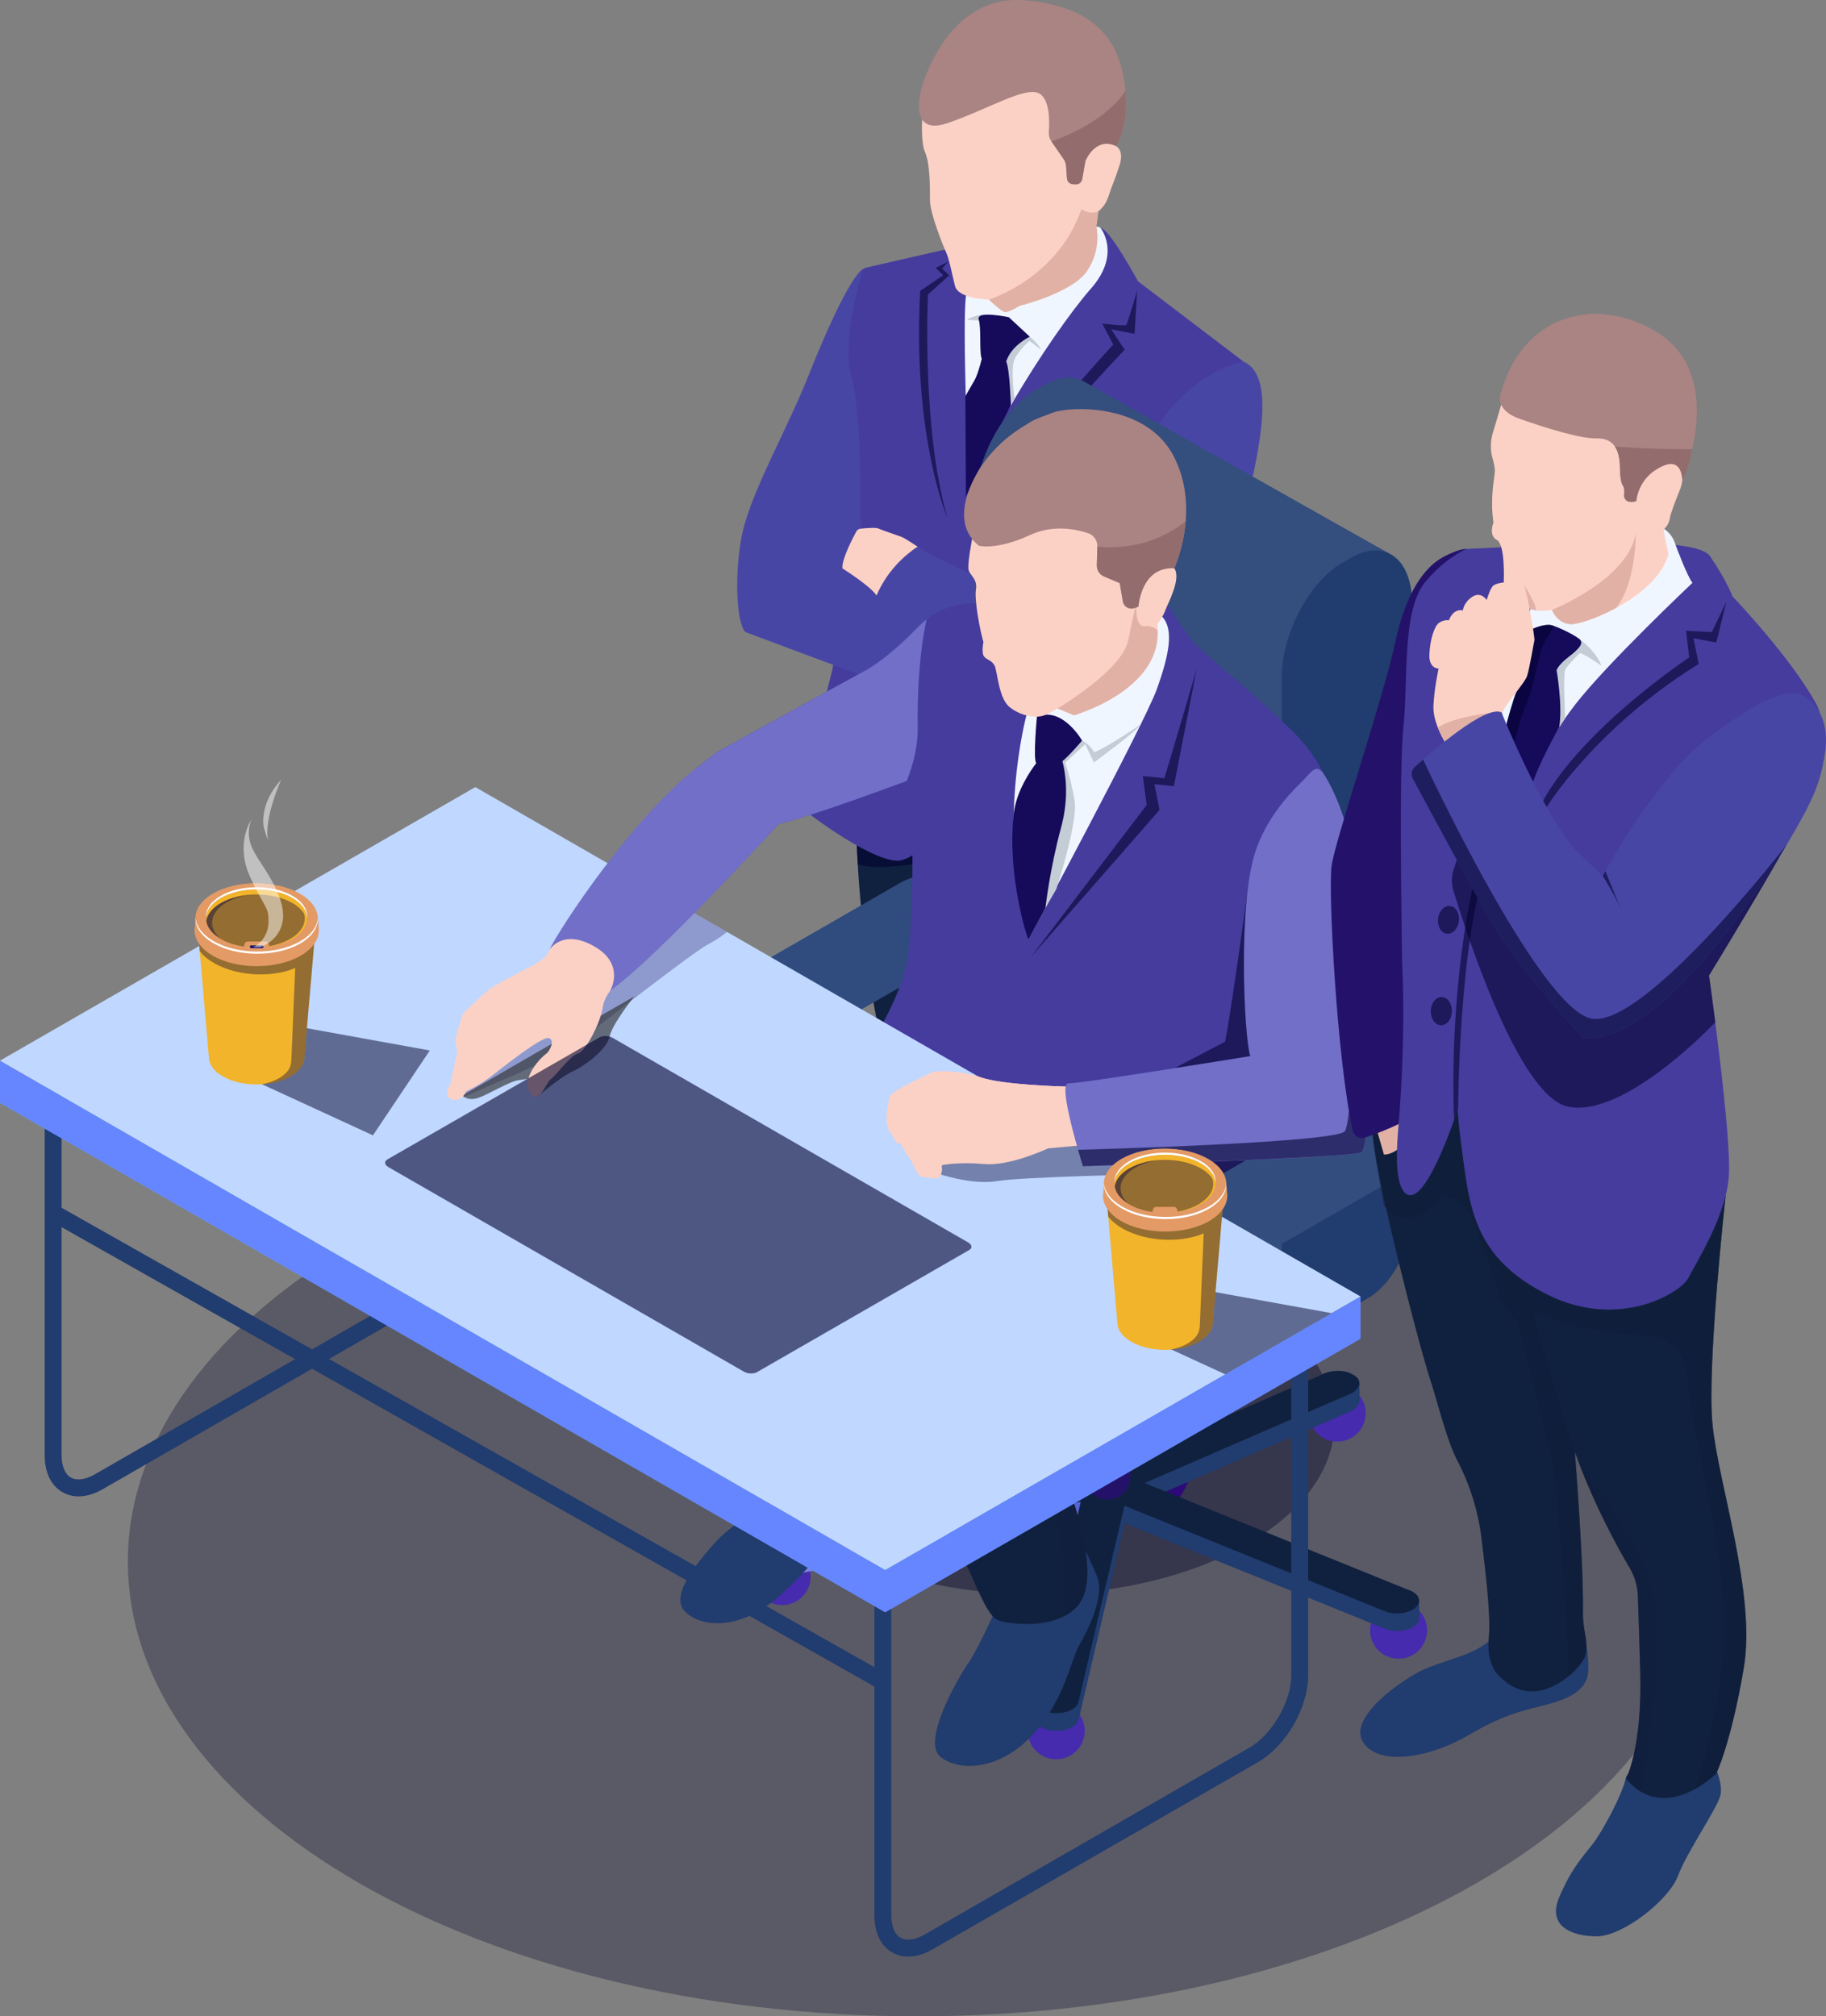
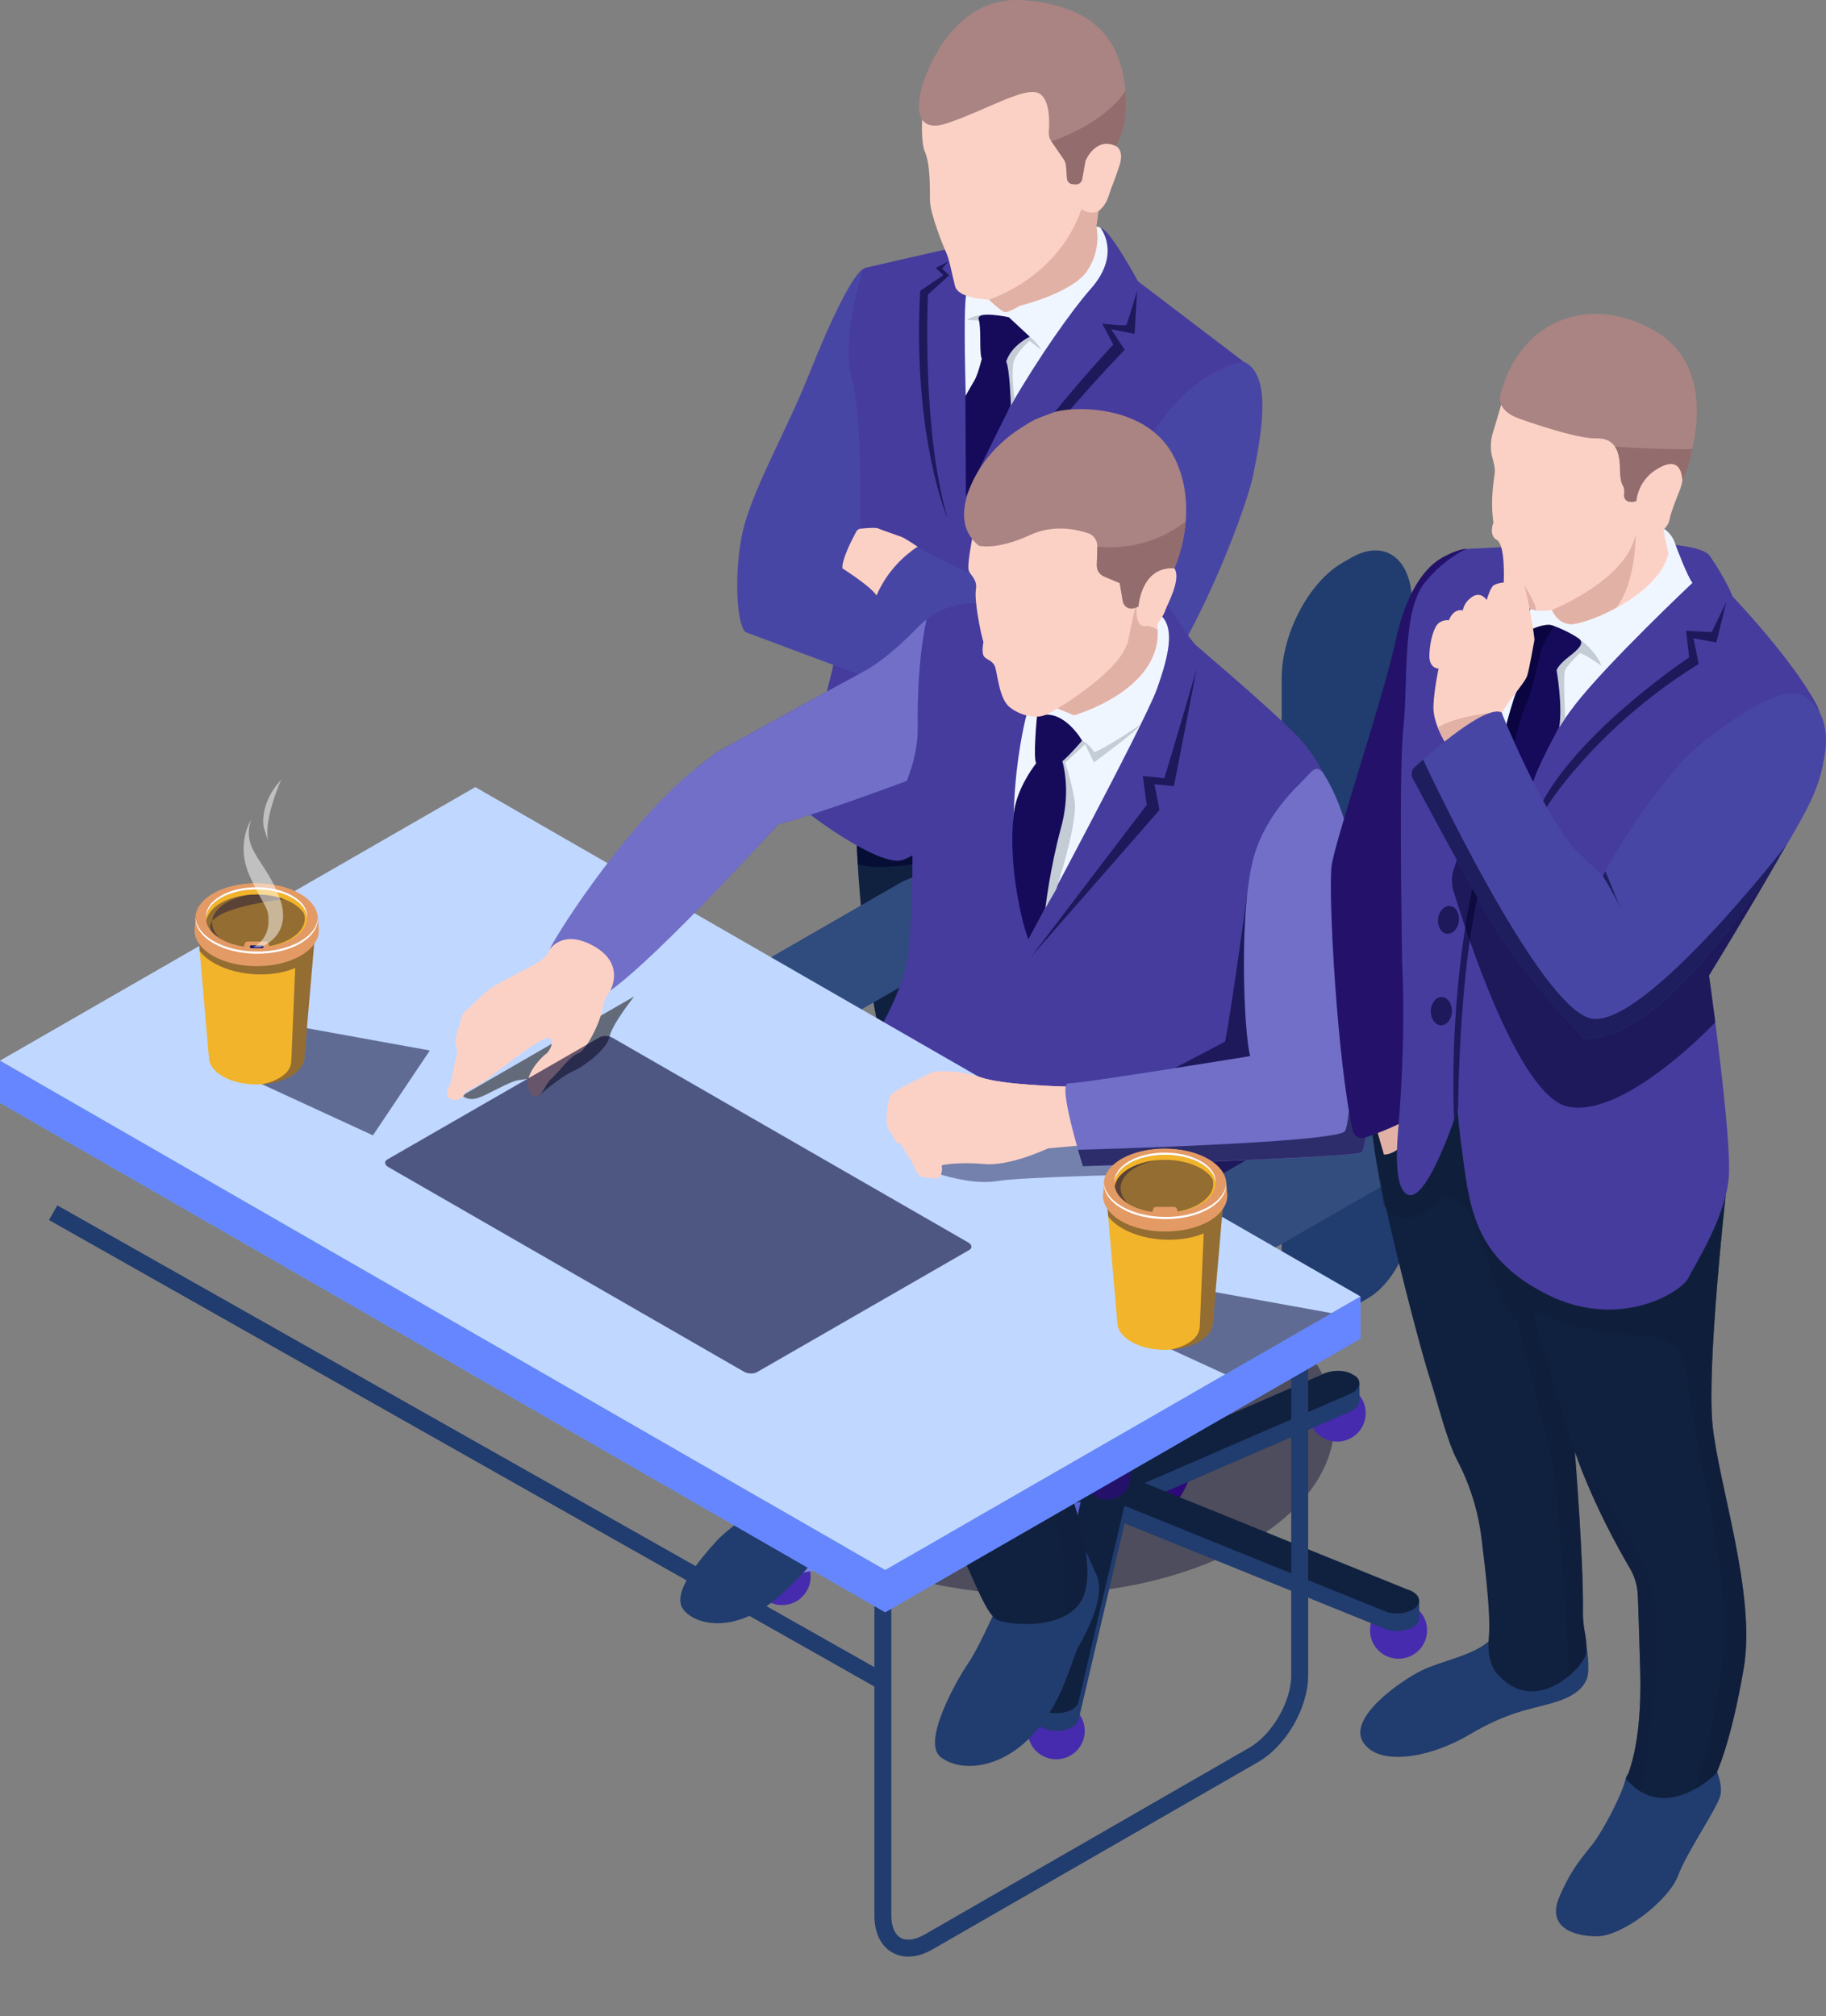
<svg xmlns="http://www.w3.org/2000/svg" width="192" height="212" viewBox="0 0 192 212" fill="none">
  <rect x="0" y="0" width="192" height="212" fill="#808080" stroke="none" />
  <g clip-path="url(#clip0_276_5756)">
-     <path opacity="0.3" d="M96.51 212C142.385 212 179.574 190.601 179.574 164.205C179.574 137.808 142.385 116.41 96.51 116.41C50.635 116.41 13.445 137.808 13.445 164.205C13.445 190.601 50.635 212 96.51 212Z" fill="#000028" />
    <path opacity="0.4" d="M108.949 167.641C126.273 167.641 140.318 159.561 140.318 149.595C140.318 139.628 126.273 131.548 108.949 131.548C91.624 131.548 77.58 139.628 77.58 149.595C77.58 159.561 91.624 167.641 108.949 167.641Z" fill="#000028" />
    <path d="M98.525 136.344C98.525 136.344 97.84 137.054 97.134 137.893C96.428 138.731 94.433 139.895 93.598 140.409C92.763 140.93 88.928 143.825 88.128 146.679C87.327 149.534 90.069 149.912 92.872 149.412C95.675 148.918 98.294 146.341 99.054 145.407C99.815 144.474 102.468 142.364 105.909 140.591C109.35 138.819 107.267 136.432 107.267 136.432L98.525 136.344Z" fill="url(#paint0_linear_276_5756)" />
    <path d="M124.32 142.54C124.32 142.54 124.89 143.825 125.047 145.475C125.209 147.126 125.44 150.704 125.522 151.745C125.603 152.787 125.644 155.351 123.791 157.806C121.945 160.255 120.988 161.229 118.531 160.261C116.074 159.294 116.129 155.188 116.563 153.078C116.997 150.968 117.398 146.24 117.357 145.739C117.31 145.245 117.554 144.149 117.554 144.149L124.32 142.54Z" fill="url(#paint1_linear_276_5756)" />
    <path d="M90.047 87.879C90.047 87.879 90.563 106.717 94.967 116.714C94.967 116.714 98.123 125.521 98.537 135.999C98.537 135.999 97.811 137.805 98.843 139.266C99.874 140.734 106.342 142.073 107.414 137.257C108.48 132.441 108.073 123.424 106.899 119.67C105.725 115.909 107.319 105.554 107.319 105.554C107.319 105.554 109.084 106.676 111.405 114.124C113.719 121.564 115.43 124.405 116.224 126.461C116.889 128.179 117.513 137.291 117.405 143.831C117.371 146.01 119.4 147.646 121.518 147.119C122.542 146.862 123.486 146.388 124.002 145.543C125.515 143.047 126.024 130.141 125.637 126.028C125.25 121.916 123.526 108.733 123.764 104.654C124.001 100.575 124.857 97.261 123.92 93.189C122.983 89.117 95.347 80.06 95.347 80.06L90.047 87.879Z" fill="#102140" />
    <path opacity="0.6" d="M123.765 104.64C124.003 100.562 124.858 97.247 123.921 93.175C123.568 91.647 119.442 89.408 114.433 87.216C105.977 86.445 95.247 85.552 94.514 85.667C93.849 85.769 92.097 86.431 90.645 87.007L90.055 87.879C90.055 87.879 90.089 89.022 90.197 90.896C92.172 91.484 95.966 90.876 95.966 90.876C96.502 92.195 99.794 96.895 103.893 98.925C107.992 100.954 119.985 100.257 120.677 101.028C121.362 101.8 121.498 112.115 121.424 113.42C121.349 114.732 122.557 122.985 123.67 130.29C124.769 137.473 123.1 146.199 123.046 146.483C123.432 146.233 123.772 145.928 124.009 145.536C125.523 143.04 126.032 130.134 125.645 126.022C125.251 121.902 123.527 108.719 123.765 104.64Z" fill="#020230" />
    <path d="M99.298 26.258C99.298 26.258 93.17 27.652 91.107 28.132C90.767 28.213 90.489 28.45 90.36 28.774C89.763 30.276 88.27 34.943 89.396 41.761C90.781 50.135 90.34 55.777 90.34 55.777L87.503 70.489C87.503 70.489 83.94 84.497 84.245 84.882C84.55 85.268 92.457 91.261 94.921 90.415C97.391 89.57 96.577 88.177 96.577 88.177C96.577 88.177 98.579 98.329 107.429 98.235C116.286 98.14 123.521 98.167 125.021 94.596C126.52 91.031 124.607 76.028 123.046 70.096C121.485 64.157 117.772 52.32 117.772 52.32L130.742 38.014L119.659 29.579C119.659 29.579 117.012 24.675 115.919 24.053C114.833 23.431 114.263 23.958 114.263 23.958L99.298 26.258Z" fill="#453C9E" />
    <path d="M115.695 23.931C115.695 23.931 117.962 26.664 114.704 30.35C112.702 32.616 109.247 37.514 106.308 42.593C104.469 45.766 102.773 47.457 101.816 50.183C101.816 50.183 101.68 46.943 101.551 41.944C101.429 37.223 101.368 32.319 101.578 31.088C102.006 28.538 113.19 22.694 115.695 23.931Z" fill="#F0F6FF" />
    <path d="M107.225 32.15C107.225 32.15 106.065 32.867 105.664 32.806C105.264 32.745 103.981 31.5 103.981 31.5C103.981 31.5 100.764 31.439 100.418 30.073C100.065 28.7 99.834 27.32 99.509 26.603C99.183 25.893 97.798 22.463 97.785 21.077C97.771 19.69 97.826 17.208 97.222 15.889C96.617 14.577 95.81 1.427 108.549 1.799C121.288 2.171 117.331 15.354 117.331 15.354C117.331 15.354 118.261 15.747 117.697 17.445C117.134 19.142 117.005 19.318 116.72 20.157C116.435 21.003 116.293 21.537 115.485 22.22L115.274 23.782C115.274 23.782 115.879 26.17 114.297 28.49C112.709 30.817 107.225 32.15 107.225 32.15Z" fill="#FCD1C5" />
    <path d="M90.754 28.287C90.754 28.287 89.396 28.49 84.992 39.536C82.535 45.705 78.734 52.09 77.933 56.669C77.126 61.249 77.58 66.153 78.483 66.498C79.358 66.829 95.192 72.734 100.146 74.601C100.418 74.703 100.717 74.534 100.771 74.243L102.135 66.62L92.308 62.838C92.308 62.838 90.434 60.559 88.677 59.707C88.677 59.707 90.645 56.088 90.523 55.1C90.401 54.113 90.699 43.892 89.545 39.732C88.398 35.572 90.754 28.287 90.754 28.287Z" fill="#4846A5" />
    <path d="M96.508 57.495C96.508 57.495 95.158 56.588 94.818 56.46C94.486 56.331 92.674 55.716 92.328 55.56C92.07 55.445 91.018 55.533 90.488 55.587C90.298 55.608 90.129 55.716 90.04 55.885C89.62 56.656 88.459 58.908 88.588 59.767C88.588 59.767 91.859 61.831 92.226 62.744L92.748 62.859C92.755 62.852 94.947 58.171 96.508 57.495Z" fill="#FCD1C5" />
    <path opacity="0.6" d="M123.06 70.096C122.686 68.669 122.184 66.897 121.641 65.03L101.742 73.532C101.742 73.532 107.701 80.831 118.139 80.364C120.996 80.236 123.073 79.207 124.607 78.328C124.146 75.088 123.582 72.085 123.06 70.096Z" fill="#020230" />
    <path d="M130.756 38.021C130.756 38.021 125.51 38.738 121.268 45.441C117.026 52.138 113.938 59.889 113.938 59.889L113.789 60.762C113.409 63.041 110.972 64.347 108.855 63.407C104.376 61.411 97.745 58.401 96.51 57.495C96.51 57.495 92.546 59.679 91.46 64.841C90.598 68.96 90.815 68.967 90.815 68.967C90.815 68.967 108.488 77.185 115.309 77.104C122.137 77.023 130.79 54.661 131.747 50.034C132.711 45.414 133.763 39.326 130.756 38.021Z" fill="#4846A5" />
    <path d="M108.697 63.332C108.697 63.332 109.308 62.764 110.102 62.094C110.889 61.425 112.172 58.672 112.389 58.428C112.606 58.185 115.274 56.149 116.556 56.108C117.839 56.074 116.889 57.508 116.59 57.711C116.292 57.914 115.036 58.536 115.036 58.536C115.036 58.536 113.747 59.619 113.597 59.774C113.448 59.93 117.188 59.517 117.778 59.882C118.369 60.248 118.233 61.195 117.812 61.459C117.391 61.715 117.072 61.709 117.072 61.709C117.072 61.709 117.493 62.832 116.373 63.352C115.253 63.873 114.995 63.582 114.995 63.582C114.995 63.582 114.9 65.517 113.048 65.138L108.697 63.332Z" fill="#FCD1C5" />
    <path d="M96.937 9.165C96.937 9.165 95.274 14.441 99.652 12.94C104.029 11.438 107.986 8.929 109.364 9.882C110.409 10.613 110.361 12.845 110.28 13.866C110.253 14.218 110.341 14.563 110.545 14.847L111.841 16.728C111.99 16.937 112.072 17.188 112.092 17.445L112.187 18.75C112.207 19.081 112.472 19.338 112.805 19.359L113.103 19.379C113.436 19.399 113.734 19.163 113.789 18.838L114.128 16.917C114.128 16.917 115.16 14.333 117.338 15.348C117.338 15.348 118.797 13.4 118.309 9.226C117.827 5.06 115.954 0.724 107.742 0.027C99.529 -0.656 96.937 9.165 96.937 9.165Z" fill="#AA8383" />
    <path d="M109.485 36.79L108.256 35.843C108.256 35.843 107.123 36.783 106.675 37.784C106.234 38.779 106.675 41.951 106.675 41.951L106.301 42.593L105.84 41.755L105.453 38.007C105.453 38.007 105.874 35.234 105.915 35.166C105.955 35.099 108.283 35.41 108.283 35.41C108.283 35.41 109.091 36.019 109.485 36.79Z" fill="#C4CCD6" />
    <path d="M103.58 33.056C103.58 33.056 102.27 33.144 101.68 33.631C101.68 33.631 103.057 33.699 103.275 33.726C103.492 33.753 103.58 33.056 103.58 33.056Z" fill="#C4CCD6" />
    <path d="M108.283 35.403L106.077 33.354C106.077 33.354 102.623 32.616 102.908 33.584C103.193 34.551 102.969 36.729 103.186 37.595C103.2 37.635 103.213 37.669 103.234 37.71C103.125 38.17 102.779 39.482 102.412 40.084C101.964 40.828 101.51 41.66 101.51 41.66L101.564 52.192C101.564 52.192 105.453 44.203 106.294 42.587C106.294 42.587 106.166 38.738 105.799 38.014C106.349 36.289 108.283 35.403 108.283 35.403Z" fill="#160A5B" />
    <path d="M113.72 21.977C111.168 29.322 103.98 31.5 103.98 31.5C103.98 31.5 105.263 32.745 105.664 32.806C106.064 32.867 107.225 32.15 107.225 32.15C107.225 32.15 112.708 30.824 114.296 28.504C115.878 26.184 115.274 23.796 115.274 23.796L115.484 22.233C114.344 22.599 113.72 21.977 113.72 21.977Z" fill="#E2B1A6" />
    <path opacity="0.6" d="M119.564 30.574C119.564 30.574 118.553 34.037 118.424 34.172C118.295 34.301 115.892 34.023 115.892 34.023L117.059 36.228C117.059 36.228 104.965 49.155 102.461 56.108C102.461 56.108 108.182 47.294 118.254 36.77L116.829 34.619L119.299 35.099L119.564 30.574Z" fill="#020230" />
    <path opacity="0.6" d="M99.698 27.516L99.053 28.247L99.806 28.95L97.573 30.966C97.573 30.966 96.888 45.103 99.623 54.471C99.623 54.471 95.918 45.881 96.759 30.58L99.182 28.944L98.388 28.166L99.698 27.516Z" fill="#020230" />
    <path opacity="0.6" d="M107.32 105.554C107.32 105.554 107.347 105.574 107.401 105.621L104.266 102.3C105.712 104.336 104.049 113.643 103.872 115.774C103.703 117.905 105.549 122.308 106.234 127.462C106.926 132.61 105.508 139.962 105.508 139.983C106.404 139.469 107.116 138.603 107.415 137.27C108.481 132.454 108.073 123.438 106.899 119.684C105.725 115.909 107.32 105.554 107.32 105.554Z" fill="#020230" />
    <path d="M113.103 19.386C113.435 19.406 113.734 19.169 113.788 18.845L114.127 16.924C114.127 16.924 115.159 14.34 117.338 15.354C117.338 15.354 118.709 13.501 118.342 9.564C115.919 13.183 110.551 14.861 110.551 14.861L111.847 16.741C111.996 16.951 112.078 17.201 112.098 17.458L112.193 18.764C112.214 19.095 112.478 19.352 112.811 19.372L113.103 19.386Z" fill="#936D6D" />
    <path d="M114.06 181.988C114.06 183.638 112.716 184.977 111.06 184.977C109.404 184.977 108.061 183.638 108.061 181.988C108.061 180.337 109.404 178.998 111.06 178.998C112.716 178.998 114.06 180.337 114.06 181.988Z" fill="#462BAE" />
    <path d="M140.603 151.576C142.26 151.576 143.603 150.238 143.603 148.587C143.603 146.935 142.26 145.597 140.603 145.597C138.947 145.597 137.604 146.935 137.604 148.587C137.604 150.238 138.947 151.576 140.603 151.576Z" fill="#462BAE" />
    <path d="M150.056 171.415C150.056 173.066 148.712 174.405 147.056 174.405C145.4 174.405 144.057 173.066 144.057 171.415C144.057 169.765 145.4 168.426 147.056 168.426C148.712 168.426 150.056 169.758 150.056 171.415Z" fill="#462BAE" />
    <path d="M85.236 165.774C85.236 167.425 83.892 168.764 82.236 168.764C80.58 168.764 79.236 167.425 79.236 165.774C79.236 164.124 80.58 162.784 82.236 162.784C83.899 162.784 85.236 164.124 85.236 165.774Z" fill="#462BAE" />
    <path d="M103.785 145.577C103.785 147.227 102.441 148.566 100.785 148.566C99.129 148.566 97.785 147.227 97.785 145.577C97.785 143.926 99.129 142.587 100.785 142.587C102.441 142.587 103.785 143.926 103.785 145.577Z" fill="#24126A" />
    <path d="M115.314 156.649L82.329 162.981C82.187 162.994 82.051 163.014 81.922 163.041L81.949 162.825L80.361 162.426V164.293H80.368C80.368 164.367 80.368 164.442 80.388 164.509C80.592 165.24 81.78 165.74 83.049 165.619L116.033 159.287L115.314 156.649Z" fill="url(#paint2_linear_276_5756)" />
    <path d="M142.943 145.374L141.939 146.219C141.077 145.847 139.753 145.928 138.851 146.449L115.361 156.643L118.653 158.537L142.142 148.343C142.692 148.025 142.957 147.619 142.936 147.234L142.95 147.241V145.374H142.943Z" fill="#213C6E" />
    <path d="M103.01 143.101C102.426 142.445 101.028 142.181 99.881 142.519C99.746 142.56 99.624 142.607 99.501 142.661C99.447 142.573 99.379 142.479 99.298 142.398C99.087 142.188 98.606 141.904 98.606 141.904V143.764L98.612 143.757C98.619 143.947 98.694 144.143 98.857 144.325L114.018 158.117L118.165 156.9L103.01 143.101Z" fill="url(#paint3_linear_276_5756)" />
    <path d="M149.221 168.25L148.665 168.446L148.346 169.109C148.224 169.055 148.095 169.007 147.952 168.96L118.199 156.913L116.088 159.294L145.841 171.341C146.988 171.679 148.387 171.415 148.97 170.759C149.147 170.563 149.215 170.347 149.215 170.137L149.228 170.144L149.221 168.25Z" fill="#213C6E" />
    <path d="M114.032 158.138L109.146 178.998L108.779 178.815V180.743L108.786 180.736C108.854 181.345 109.641 181.873 110.741 181.974C112.01 182.089 113.198 181.589 113.401 180.865L118.627 158.564L114.032 158.138Z" fill="#213C6E" />
    <path d="M147.952 167.107L120.357 155.932L142.129 146.483C143.107 145.922 143.208 145.069 142.367 144.589L142.136 144.461C141.288 143.974 139.815 144.034 138.838 144.596L117.059 154.045L102.996 141.248C102.413 140.591 101.015 140.328 99.868 140.666C98.721 141.004 98.266 141.809 98.85 142.465L112.912 155.263L82.324 161.134C81.054 161.249 80.192 161.932 80.389 162.663C80.593 163.393 81.781 163.894 83.05 163.772L113.638 157.901L108.792 178.585C108.589 179.316 109.457 179.999 110.727 180.114C111.996 180.229 113.183 179.729 113.387 179.005L118.233 158.32L145.828 169.494C146.975 169.833 148.373 169.569 148.957 168.913C149.554 168.25 149.099 167.445 147.952 167.107ZM117.405 155.96L116.889 156.541L115.769 156.44L115.593 155.797L116.604 155.5L117.405 155.96Z" fill="#102140" />
    <path d="M116.448 157.671C115.118 157.671 114.039 156.595 114.039 155.27V127.503H118.851V155.27C118.858 156.595 117.779 157.671 116.448 157.671Z" fill="#24126A" />
    <path d="M103.649 94.528L103.636 94.535C103.582 93.906 103.168 93.317 102.387 92.864L101.885 92.573C100.019 91.498 96.754 91.633 94.596 92.877L79.386 101.63C78.24 102.286 77.642 103.125 77.608 103.93L77.602 103.937V106.575H77.608C77.608 107.258 78.016 107.914 78.864 108.401L79.366 108.692C81.233 109.767 84.497 109.632 86.655 108.387L101.865 99.635C102.971 98.999 103.568 98.194 103.636 97.409L103.649 97.403V94.528Z" fill="#304B7E" />
    <path d="M79.367 106.108L78.865 105.817C76.998 104.742 77.229 102.861 79.387 101.624L94.597 92.871C96.755 91.626 100.019 91.498 101.886 92.567L102.388 92.857C104.254 93.933 104.024 95.813 101.865 97.051L86.656 105.804C84.504 107.048 81.24 107.184 79.367 106.108Z" fill="#304B7E" />
    <path d="M111.568 118.317L79.711 136.634C78.129 137.541 76.853 136.58 76.853 134.484C76.853 132.387 78.136 129.952 79.711 129.038L116.204 108.056V109.49C116.204 112.893 114.127 116.843 111.568 118.317Z" fill="#344E7E" />
-     <path d="M113.917 40.077C112.811 39.489 111.386 39.563 109.831 40.456L108.881 41.004C105.359 43.033 102.502 48.471 102.502 53.152V115.943L110.965 111.073V113.068L100.812 121.314L77.75 136.722L110.164 154.985L128.801 140.693L139.415 131.663L146.026 58.171L113.917 40.077Z" fill="#344E7E" />
    <path d="M90.169 143.723C90.169 143.723 89.308 141.451 91.011 139.753C92.715 138.055 101.673 134.294 102.325 133.895C102.976 133.489 106.193 131.129 106.193 131.129L107.177 128.937C107.177 128.937 88.982 130.702 88.737 130.986C88.493 131.271 80.22 138.664 80.464 138.988C80.709 139.313 86.165 140.632 86.165 140.632L87.217 142.073L90.169 143.723Z" fill="#2D2D2D" />
    <path d="M142.096 58.631L141.145 59.179C137.623 61.208 134.766 66.647 134.766 71.327V134.111L111.982 147.214C110.401 148.12 109.125 150.562 109.125 152.659C109.125 154.755 110.408 155.723 111.982 154.81L143.84 136.499C146.398 135.025 148.475 131.074 148.475 127.672V126.238V63.44C148.475 58.76 145.618 56.609 142.096 58.631Z" fill="#213C6E" />
    <path d="M81.551 157.326C81.551 157.326 76.855 160.329 75.273 162.095C73.685 163.867 70.543 167.486 71.839 169.21C73.136 170.935 77.499 171.902 82.196 167.594C86.892 163.285 85.555 163.028 89.553 160.891C93.55 158.753 94.65 156.433 94.168 155.1C93.686 153.775 91.711 151.421 90.632 151.928C89.553 152.435 81.551 157.326 81.551 157.326Z" fill="#213C6E" />
    <path d="M104.375 169.927C104.375 169.927 102.691 173.621 101.823 174.852C100.954 176.076 96.746 183.151 98.945 184.775C101.144 186.398 105.311 185.951 108.603 182.387C111.894 178.822 112.627 174.48 113.442 173.059C114.256 171.632 116.279 167.83 115.315 165.639C114.358 163.447 114.141 163.069 114.141 163.069L104.375 169.927Z" fill="#213C6E" />
    <path d="M87.333 117.303C87.333 117.303 73.386 131.02 71.099 137.906C71.099 137.906 70.135 141.626 72.83 144.548C75.524 147.464 81.252 157.008 81.252 157.008C81.252 157.008 85.528 162.162 91.039 158.043C91.039 158.043 93.537 154.072 92.003 151.428C90.469 148.79 86.39 140.348 86.39 140.348C86.39 140.348 95.335 134.213 99.746 132.664C104.158 131.115 106.513 129.918 106.513 129.918C106.513 129.918 105.712 134.071 102.482 138.116C99.251 142.168 93.849 148.675 95.647 153.2C97.446 157.732 98.491 159.132 100.181 161.736C101.871 164.34 103.473 169.779 104.918 170.347C106.364 170.915 113.028 171.564 114.108 167.235C115.187 162.906 111.834 154.498 110.32 151.651C110.32 151.651 128.36 130.912 130.077 128.633C131.794 126.353 92.919 113.785 87.333 117.303Z" fill="#102140" />
    <path d="M92.003 151.421C90.469 148.783 86.391 140.341 86.391 140.341C86.391 140.341 95.336 134.206 99.747 132.657C104.159 131.108 106.514 129.911 106.514 129.911C107.362 128.748 110.097 124.283 111.326 120.752C101.152 117.783 90.11 115.544 87.327 117.296C88.311 119.724 93.496 119.704 93.496 119.704C93.496 119.704 95.431 124.405 96.72 125C98.003 125.602 101.077 124.946 101.077 124.946C101.077 124.946 100.582 125.717 98.39 127.3C96.198 128.876 82.475 140.084 82.475 140.084C82.475 140.084 83.255 140.531 86.913 147.112C90.564 153.694 91.04 158.029 91.04 158.029C91.04 158.029 93.537 154.066 92.003 151.421Z" fill="#160A5B" />
    <path opacity="0.6" d="M122.836 124.581C114.773 123.817 105.38 123.742 107.498 127.963C111.081 135.119 118.296 135.444 118.296 135.444C118.248 138.075 107.186 150.771 107.186 150.771C107.186 150.771 107.186 150.771 109.765 155.77C112.344 160.769 112.018 169.866 112.018 169.866C113.015 169.325 113.803 168.487 114.115 167.228C115.194 162.899 111.841 154.492 110.328 151.644C110.328 151.644 128.367 130.905 130.084 128.626C130.587 127.956 127.533 126.38 122.836 124.581Z" fill="#101F3B" />
    <path d="M73.23 80.75L75.375 79.092C75.375 79.092 86.94 72.694 90.788 70.617C92.871 69.494 95.03 67.485 96.577 65.882C98.084 64.32 100.174 63.447 102.346 63.434L122.605 63.332C122.605 63.332 124.966 67.1 125.761 67.844C126.344 68.392 131.842 72.978 135.785 76.759C137.97 78.849 139.551 81.473 140.379 84.375C142.639 92.303 142.605 108.286 142.945 119.711C142.945 119.711 141.547 120.252 138.079 120.989C134.631 121.726 135.059 121.253 135.059 121.253C135.059 121.253 129.887 132.847 122.876 133.963C115.865 135.086 106.418 131.812 104.728 120.84C104.728 120.84 91.059 118.798 87.347 117.282C87.008 117.14 86.885 116.721 87.109 116.43C88.765 114.245 94.928 105.763 95.511 100.244C96.19 93.858 95.98 84.592 95.471 82.055C95.471 82.055 85.162 85.924 81.877 86.614C81.877 86.614 69.328 100.359 64.082 104.099C64.082 104.099 65.88 101.285 62.27 99.378L73.23 80.75Z" fill="#453C9E" />
    <path opacity="0.6" d="M138.078 120.996C138.607 120.881 139.076 120.78 139.51 120.678L138.784 119.251L119.767 117.242L108.657 117.817L104.836 121.436C105.053 122.613 105.352 123.695 105.739 124.689C105.759 124.689 110.462 125.366 112.648 124.899C114.833 124.432 131.759 126.915 131.793 126.921C133.707 124.182 134.902 121.618 135.044 121.3C135.031 121.382 135.234 121.598 138.078 120.996Z" fill="#020230" />
    <path d="M112.411 114.374C112.391 114.306 112.33 114.252 112.255 114.252C111.339 114.232 105.393 114.056 103.147 113.285C100.71 112.446 98.125 112.602 97.996 112.744C97.867 112.886 93.808 114.604 93.564 115.301C93.347 115.916 92.96 118.067 93.496 118.858C94.032 119.65 94.29 120.184 94.29 120.184L94.711 120.232C94.711 120.232 95.254 121.3 95.566 121.679C95.702 121.848 95.81 122.031 95.899 122.22C96.156 122.775 96.604 123.681 96.794 123.702C97.066 123.729 98.322 123.979 98.641 123.898C98.898 123.83 99.136 123.039 99.027 122.687C99 122.592 99.048 122.504 99.143 122.484C99.72 122.389 101.287 122.193 103.459 122.389C106.106 122.633 109.839 120.908 110.178 120.752C110.198 120.746 110.212 120.739 110.232 120.739L113.958 120.401C114.067 120.394 114.135 120.286 114.108 120.184L112.411 114.374Z" fill="#FCD1C5" />
    <path d="M107.924 75.217C107.924 75.217 104.755 86.871 108.107 98.844C108.107 98.844 120.31 76.15 121.634 72.47C122.957 68.791 123.439 66.173 122.204 64.847C120.969 63.528 109.94 70.353 109.94 70.353L107.924 75.217Z" fill="#F0F6FF" />
    <path d="M111.067 93.493C111.067 93.493 113.395 86.404 112.988 84.111C112.581 81.825 112.004 80.188 112.004 80.188L114.101 78.26L115.024 80.168C115.024 80.168 119.639 76.793 119.945 76.164C119.945 76.164 116.226 78.707 115.058 79.086C115.058 79.086 114.508 78.172 113.775 77.868C113.042 77.557 111.224 80.039 111.224 80.039L110.884 84.341L109.059 94.379L109.69 95.867L111.067 93.493Z" fill="#C4CCD6" />
    <path d="M113.781 77.868C113.781 77.868 111.718 74.236 109.031 75.352C109.031 75.352 108.603 79.823 108.963 80.236C108.359 81.02 106.859 83.178 106.594 85.559C105.854 92.222 108.114 98.85 108.114 98.85L109.926 95.462C109.926 95.462 110.381 91.383 111.576 86.986C112.458 83.739 112.01 81.162 111.711 80.033C112.471 79.417 113.781 77.868 113.781 77.868Z" fill="#160A5B" />
    <path d="M102.224 56.636C102.224 56.636 101.661 59.47 101.865 60.004C102.068 60.545 102.788 60.904 102.611 62.006C102.435 63.109 103.073 66.416 103.405 67.512C103.405 67.512 103.161 68.689 103.494 69.055C103.826 69.42 104.254 69.406 104.566 69.961C104.878 70.516 104.98 73.377 106.14 74.331C107.301 75.284 108.814 75.487 109.595 75.278C110.375 75.068 111.176 74.472 111.176 74.472L112.927 75.196C112.927 75.196 122.001 72.633 121.716 66.275V65.612C121.716 65.612 122.361 64.712 122.551 64.124C122.741 63.535 124.241 60.89 123.481 59.754C123.481 59.754 126.996 45.921 116.151 45.089C105.299 44.257 103.67 51.833 102.224 56.636Z" fill="#FCD1C5" />
    <path d="M121.722 66.288V66.214C121.267 65.943 120.826 65.774 120.473 65.835C119.231 66.051 119.516 63.488 119.516 63.488C119.516 63.488 119.285 63.954 118.654 67.235C118.023 70.516 111.182 74.486 111.182 74.486L112.933 75.21C112.933 75.203 122.007 72.639 121.722 66.288Z" fill="#E2B1A6" />
    <path d="M102.271 50.629C101.213 52.875 100.704 55.574 102.923 57.38C102.923 57.38 104.789 57.887 108.332 56.243C110.721 55.141 113.11 55.628 114.406 56.061C115.01 56.264 115.404 56.832 115.383 57.468L115.329 59.436C115.316 59.95 115.614 60.417 116.089 60.613L117.739 61.31L118.064 63.224C118.159 63.785 118.743 64.13 119.286 63.934L119.7 63.785C119.7 63.785 119.944 59.524 123.473 59.74C123.473 59.74 126.331 53.585 123.406 47.957C120.48 42.33 112.458 42.729 110.748 43.371C108.495 44.21 108.814 44.088 107.524 44.88C105.271 46.28 103.405 48.241 102.271 50.629Z" fill="#AA8383" />
    <path opacity="0.6" d="M131.135 94.034C131.135 94.034 129.493 106.101 128.821 109.517L123.514 112.304L132.941 111.729L131.135 94.034Z" fill="#020230" />
    <path d="M123.48 59.754C123.48 59.754 124.443 57.671 124.674 54.816C120.29 58.279 115.383 57.468 115.383 57.468L115.329 59.436C115.315 59.95 115.614 60.417 116.089 60.613L117.738 61.31L118.064 63.224C118.159 63.785 118.742 64.13 119.285 63.934L119.699 63.785C119.706 63.799 119.95 59.538 123.48 59.754Z" fill="#936D6D" />
    <path opacity="0.6" d="M125.822 70.353C125.822 70.353 123.012 79.972 122.429 81.825L120.169 81.588L120.576 84.632L108.4 100.623L121.92 85.16L121.384 82.448L123.433 82.664L125.822 70.353Z" fill="#020230" />
    <path d="M113.87 122.619C113.87 122.619 142.423 121.693 143.149 121.179C143.875 120.664 144.004 113.339 143.936 109.098C143.888 106.122 143.922 94.474 141.377 86.31C143.379 93.229 142.328 117.688 141.418 118.933C140.509 120.177 113.348 120.894 113.348 120.894C113.646 121.909 113.87 122.619 113.87 122.619Z" fill="#263649" />
    <path d="M57.77 99.858C57.77 99.858 57.661 100.575 56.419 101.279C55.177 101.982 52.001 103.545 51.485 103.991C50.969 104.437 48.675 106.446 48.614 106.71C48.546 106.974 47.861 109.247 47.861 109.382C47.867 109.517 48.085 110.566 48.085 110.566L47.379 113.921C47.379 113.921 46.483 115.219 47.453 115.578C48.424 115.93 48.981 114.929 48.994 114.773C48.994 114.773 50.467 114.076 51.546 113.244C52.625 112.412 56.962 108.936 57.695 109.145C58.428 109.362 57.756 110.606 57.403 110.816C57.05 111.032 54.749 113.265 55.713 114.82C56.677 116.376 57.301 113.941 57.939 113.447C58.577 112.953 59.948 111.005 60.79 110.762C61.631 110.518 63.165 107.393 63.362 105.993C63.566 104.593 64.563 103.693 64.923 103.24C65.283 102.787 64.149 99.31 64.149 99.31L59.86 97.978L58.367 98.959L57.77 99.858Z" fill="#FCD1C5" />
    <mask id="mask0_276_5756" style="mask-type:luminance" maskUnits="userSpaceOnUse" x="121" y="116" width="27" height="16">
      <path d="M123.006 131.081L122.503 130.79C120.637 129.715 120.868 127.834 123.026 126.597L138.235 117.844C140.393 116.599 143.658 116.471 145.524 117.539L146.027 117.83C147.893 118.906 147.662 120.786 145.504 122.024L130.295 130.777C128.143 132.021 124.879 132.15 123.006 131.081Z" fill="white" />
    </mask>
    <g mask="url(#mask0_276_5756)">
      <path d="M139.273 81.514C138.377 80.1 137.963 81.142 136.762 82.312C135.133 83.888 133.097 86.323 132.045 89.408C130.131 95.015 130.817 109.037 131.461 111.039C131.461 111.039 113.585 113.954 112.343 113.907C111.108 113.853 113.877 122.633 113.877 122.633C113.877 122.633 142.429 121.706 143.155 121.192C143.881 120.678 144.01 113.352 143.942 109.111C143.888 105.459 143.956 88.88 139.273 81.514Z" fill="#334659" />
    </g>
    <mask id="mask1_276_5756" style="mask-type:luminance" maskUnits="userSpaceOnUse" x="121" y="116" width="27" height="16">
      <path d="M123.006 131.081L122.503 130.79C120.637 129.715 120.868 127.834 123.026 126.597L138.235 117.844C140.393 116.599 143.658 116.471 145.524 117.539L146.027 117.83C147.893 118.906 147.662 120.786 145.504 122.024L130.295 130.777C128.143 132.021 124.879 132.15 123.006 131.081Z" fill="white" />
    </mask>
    <g mask="url(#mask1_276_5756)">
      <path d="M113.87 122.619C113.87 122.619 142.423 121.693 143.149 121.179C143.875 120.664 144.004 113.339 143.936 109.098C143.888 106.122 143.922 94.474 141.377 86.31C143.379 93.229 142.328 117.688 141.418 118.933C140.509 120.177 113.348 120.894 113.348 120.894C113.646 121.909 113.87 122.619 113.87 122.619Z" fill="#263649" />
    </g>
    <path d="M147.296 119.501L147.282 119.508C147.228 118.879 146.814 118.291 146.034 117.837L145.531 117.547C143.665 116.471 140.401 116.606 138.242 117.851L123.033 126.604C121.886 127.26 121.289 128.099 121.255 128.904L121.248 128.91V131.548H121.255C121.255 132.231 121.662 132.888 122.51 133.375L123.013 133.665C124.879 134.741 128.143 134.606 130.302 133.361L145.511 124.608C146.617 123.973 147.215 123.168 147.282 122.383L147.296 122.376V119.501Z" fill="#334D7E" />
    <path d="M123.006 131.081L122.503 130.79C120.637 129.715 120.868 127.834 123.026 126.597L138.235 117.844C140.393 116.599 143.658 116.471 145.524 117.539L146.027 117.83C147.893 118.906 147.662 120.786 145.504 122.024L130.295 130.777C128.143 132.021 124.879 132.15 123.006 131.081Z" fill="#334D7E" />
    <path d="M95.504 205.723C94.894 205.723 94.317 205.574 93.801 205.276C92.6 204.587 91.941 203.207 91.941 201.387V160.512H93.72V201.387C93.72 202.53 94.073 203.389 94.69 203.741C95.308 204.093 96.231 203.971 97.222 203.403L131.373 183.753C133.755 182.38 135.771 178.91 135.771 176.164V135.288H137.549V176.164C137.549 179.573 135.228 183.584 132.262 185.282L98.111 204.931C97.208 205.459 96.326 205.723 95.504 205.723Z" fill="#213C6E" />
-     <path d="M8.26 157.333C7.65 157.333 7.073 157.184 6.557 156.886C5.356 156.196 4.697 154.816 4.697 152.997V112.121H6.475V152.997C6.475 154.14 6.828 154.999 7.446 155.351C8.064 155.702 8.98 155.587 9.977 155.013L44.129 135.363C46.511 133.99 48.527 130.52 48.527 127.774V86.898H50.305V127.774C50.305 131.183 47.984 135.187 45.018 136.892L10.867 156.541C9.971 157.069 9.082 157.333 8.26 157.333Z" fill="#213C6E" />
    <path d="M6.028 126.734L5.15 128.276L92.398 177.586L93.275 176.044L6.028 126.734Z" fill="#213C6E" />
    <path opacity="0.5" d="M93.075 169.522L0 115.963L49.978 87.203L143.06 140.761L93.075 169.522Z" fill="url(#paint4_linear_276_5756)" />
    <path d="M0 111.519V115.963L93.075 169.521L143.06 140.761V136.317L93.075 165.077L0 111.519Z" fill="#6686FF" />
    <path d="M93.075 165.077L0 111.519L49.978 82.758L143.06 136.317L93.075 165.077Z" fill="#C0D7FF" />
    <path opacity="0.4" d="M98.531 123.363C98.531 123.363 102.108 124.635 104.843 124.182C107.578 123.729 120.731 123.472 120.731 123.472L118.661 122.281L114.046 119.082L102.617 119.853L98.205 121.429L98.531 123.363Z" fill="#020230" />
    <path d="M112.411 114.374C112.391 114.306 112.33 114.252 112.255 114.252C111.339 114.232 105.393 114.056 103.147 113.285C100.71 112.446 98.125 112.602 97.996 112.744C97.867 112.886 93.808 114.604 93.564 115.301C93.347 115.916 92.96 118.067 93.496 118.858C94.032 119.65 94.29 120.184 94.29 120.184L94.711 120.232C94.711 120.232 95.254 121.3 95.566 121.679C95.702 121.848 95.81 122.031 95.899 122.22C96.156 122.775 96.604 123.681 96.794 123.702C97.066 123.729 98.322 123.979 98.641 123.898C98.898 123.83 99.136 123.039 99.027 122.687C99 122.592 99.048 122.504 99.143 122.484C99.72 122.389 101.287 122.193 103.459 122.389C106.106 122.633 109.839 120.908 110.178 120.752C110.198 120.746 110.212 120.739 110.232 120.739L113.958 120.401C114.067 120.394 114.135 120.286 114.108 120.184L112.411 114.374Z" fill="#FCD1C5" />
    <path d="M139.273 81.514C138.377 80.1 137.963 81.142 136.762 82.312C135.133 83.888 133.097 86.323 132.045 89.408C130.131 95.015 130.817 109.037 131.461 111.039C131.461 111.039 113.585 113.954 112.343 113.907C111.108 113.853 113.877 122.633 113.877 122.633C113.877 122.633 142.429 121.706 143.155 121.192C143.881 120.678 144.01 113.352 143.942 109.111C143.888 105.459 143.956 88.88 139.273 81.514Z" fill="#716FC8" />
    <path opacity="0.6" d="M113.87 122.619C113.87 122.619 142.423 121.693 143.149 121.179C143.875 120.664 144.004 113.339 143.936 109.098C143.888 106.122 143.922 94.474 141.377 86.31C143.379 93.229 142.328 117.688 141.418 118.933C140.509 120.177 113.348 120.894 113.348 120.894C113.646 121.909 113.87 122.619 113.87 122.619Z" fill="#020230" />
-     <path opacity="0.3" d="M62.697 108.056C62.697 108.056 72.904 100.108 74.364 99.337C75.823 98.566 76.44 97.984 76.44 97.984L73.027 96.016L67.251 98.384L59.969 105.574L48.764 113.488V115.328C48.764 115.328 58.007 111.371 59.046 110.694C60.071 110.025 62.697 108.056 62.697 108.056Z" fill="#180D5B" />
    <path opacity="0.63" d="M56.608 115.253C56.608 115.253 58.78 113.319 60.185 112.669C61.59 112.02 63.816 110.302 64.094 108.99C64.366 107.677 66.687 104.769 66.687 104.769L62.968 106.906L57.579 110.004L48.613 115.186C48.613 115.186 49.163 115.815 50.296 115.429C51.43 115.044 53.561 113.691 54.552 113.569C55.543 113.447 57.185 113.143 57.185 113.143L56.608 115.253Z" fill="#2D2D2D" />
    <path d="M57.77 99.858C57.77 99.858 57.661 100.575 56.419 101.279C55.177 101.982 52.001 103.545 51.485 103.991C50.969 104.437 48.675 106.446 48.614 106.71C48.546 106.974 47.861 109.247 47.861 109.382C47.867 109.517 48.085 110.566 48.085 110.566L47.379 113.921C47.379 113.921 46.483 115.219 47.453 115.578C48.424 115.93 48.981 114.929 48.994 114.773C48.994 114.773 50.467 114.076 51.546 113.244C52.625 112.412 56.962 108.936 57.695 109.145C58.428 109.362 57.756 110.606 57.403 110.816C57.05 111.032 54.749 113.265 55.713 114.82C56.677 116.376 57.301 113.941 57.939 113.447C58.577 112.953 59.948 111.005 60.79 110.762C61.631 110.518 63.165 107.393 63.362 105.993C63.566 104.593 64.563 103.693 64.923 103.24C65.283 102.787 64.149 99.31 64.149 99.31L59.86 97.978L58.367 98.959L57.77 99.858Z" fill="#FCD1C5" />
    <path d="M96.496 76.394C96.496 76.394 96.34 70.022 97.426 65.131C97.127 65.361 96.842 65.612 96.571 65.882C95.023 67.485 92.865 69.494 90.782 70.617C86.934 72.694 75.369 79.092 75.369 79.092L73.224 80.75C66.444 86.046 58.863 97.579 57.764 99.865C58.293 99.162 59.657 97.998 62.27 99.385C65.874 101.292 64.157 104.167 64.157 104.167C69.403 100.426 81.871 86.621 81.871 86.621C84.952 85.978 94.195 82.535 95.349 82.109C96.103 80.188 96.537 78.26 96.496 76.394Z" fill="#716FC8" />
    <path opacity="0.6" d="M40.83 122.707L78.212 144.217C78.619 144.454 79.237 144.481 79.597 144.271L101.905 131.433C102.258 131.23 102.217 130.872 101.803 130.635L64.421 109.125C64.014 108.888 63.396 108.861 63.037 109.071L40.728 121.909C40.382 122.112 40.423 122.471 40.83 122.707Z" fill="#020230" />
    <path opacity="0.5" d="M27.547 114.002L39.214 119.373L45.193 110.451L30.404 107.772L27.547 114.002Z" fill="#000028" />
    <path d="M33.153 97.822H20.814L21.961 111.134C21.961 111.871 22.45 112.615 23.434 113.177C25.396 114.306 28.572 114.306 30.533 113.177C31.511 112.615 32.006 111.871 32.006 111.134L33.153 97.822Z" fill="#F2B42A" />
    <path opacity="0.4" d="M33.153 97.822H20.814L21.005 100.014C21.29 100.372 21.67 100.724 22.145 101.042C24.5 102.598 28.389 102.902 31.042 101.779L30.635 111.513C30.615 111.939 30.472 112.351 30.194 112.676C29.794 113.143 29.026 113.697 27.547 114.009C28.64 113.941 29.698 113.664 30.533 113.183C31.511 112.622 32.006 111.878 32.006 111.141L32.929 100.467L33.153 97.822Z" fill="#06033E" />
    <path opacity="0.4" d="M31.348 100.332C28.939 101.718 25.037 101.718 22.627 100.332C20.218 98.945 20.218 96.699 22.627 95.313C25.037 93.926 28.939 93.926 31.348 95.313C33.751 96.699 33.751 98.945 31.348 100.332Z" fill="#06033E" />
    <path opacity="0.4" d="M30.737 98.735C28.66 99.926 25.3 99.926 23.224 98.735C21.147 97.545 21.147 95.603 23.224 94.413C25.3 93.223 28.66 93.223 30.737 94.413C32.813 95.603 32.813 97.538 30.737 98.735Z" fill="#06033E" />
    <path d="M33.52 97.653V97.646C33.52 97.64 33.52 97.633 33.52 97.626L33.404 96.436L33.398 96.449C33.343 95.549 32.719 94.657 31.524 93.967C29.02 92.526 24.962 92.526 22.457 93.967C21.229 94.67 20.605 95.597 20.584 96.517L20.469 97.579C20.469 97.606 20.462 97.633 20.462 97.66V97.68C20.394 98.688 21.032 99.716 22.369 100.487C24.921 101.955 29.068 101.955 31.619 100.487C32.956 99.703 33.594 98.674 33.52 97.653Z" fill="#E39A65" />
    <path d="M30.737 98.735C28.66 99.926 25.3 99.926 23.224 98.735C21.147 97.545 21.147 95.603 23.224 94.413C25.3 93.223 28.66 93.223 30.737 94.413C32.813 95.603 32.813 97.538 30.737 98.735Z" fill="#F2B42A" />
    <path d="M26.732 99.628C29.667 99.628 32.046 98.259 32.046 96.571C32.046 94.882 29.667 93.513 26.732 93.513C23.797 93.513 21.418 94.882 21.418 96.571C21.418 98.259 23.797 99.628 26.732 99.628Z" fill="#936D32" />
-     <path opacity="0.4" d="M23.855 94.866C25.932 93.676 29.292 93.676 31.369 94.866C31.396 94.88 31.416 94.9 31.443 94.914C31.246 94.738 31.009 94.569 30.737 94.413C28.661 93.223 25.301 93.216 23.224 94.413C21.175 95.59 21.154 97.491 23.15 98.688C21.819 97.498 22.05 95.901 23.855 94.866Z" fill="#06033E" />
+     <path opacity="0.4" d="M23.855 94.866C25.932 93.676 29.292 93.676 31.369 94.866C31.396 94.88 31.416 94.9 31.443 94.914C31.246 94.738 31.009 94.569 30.737 94.413C21.175 95.59 21.154 97.491 23.15 98.688C21.819 97.498 22.05 95.901 23.855 94.866Z" fill="#06033E" />
    <path d="M23.223 94.941C25.3 93.75 28.66 93.75 30.736 94.941C31.659 95.468 32.168 96.145 32.27 96.835C32.399 95.969 31.89 95.069 30.736 94.406C28.66 93.216 25.3 93.209 23.223 94.406C22.07 95.069 21.561 95.962 21.689 96.835C21.791 96.145 22.307 95.468 23.223 94.941Z" fill="#F2B42A" />
    <path d="M31.559 93.994C29.062 92.526 24.983 92.492 22.458 93.912C19.933 95.34 19.913 97.68 22.41 99.148C24.908 100.616 28.987 100.65 31.512 99.229C34.036 97.809 34.057 95.462 31.559 93.994ZM30.738 98.735C30.046 99.134 29.204 99.398 28.322 99.527L28.227 99.209C28.186 99.08 28.071 98.992 27.935 98.992H26.028C25.892 98.992 25.777 99.08 25.736 99.209L25.641 99.527C24.759 99.391 23.917 99.134 23.225 98.735C21.148 97.545 21.148 95.603 23.225 94.413C25.302 93.223 28.661 93.223 30.738 94.413C32.815 95.603 32.815 97.538 30.738 98.735Z" fill="#E39A65" />
    <path d="M30.736 94.183C28.66 92.993 25.3 92.986 23.223 94.183C22.137 94.805 21.622 95.637 21.669 96.456C21.716 95.712 22.232 94.975 23.223 94.406C25.3 93.216 28.66 93.216 30.736 94.406C31.72 94.975 32.243 95.712 32.29 96.456C32.345 95.637 31.829 94.805 30.736 94.183Z" fill="white" />
    <path d="M31.51 99.006C28.985 100.433 24.907 100.392 22.409 98.925C21.221 98.228 20.604 97.328 20.549 96.429C20.502 97.403 21.119 98.397 22.409 99.155C24.907 100.622 28.985 100.656 31.51 99.236C32.834 98.492 33.472 97.491 33.41 96.496C33.37 97.409 32.732 98.316 31.51 99.006Z" fill="white" />
    <path d="M27.554 99.689H26.414C26.333 99.689 26.271 99.621 26.271 99.547V99.527C26.271 99.445 26.339 99.385 26.414 99.385H27.554C27.636 99.385 27.697 99.452 27.697 99.527V99.547C27.697 99.628 27.636 99.689 27.554 99.689Z" fill="#0C0A78" />
    <path d="M27.554 99.385H26.414C26.333 99.385 26.271 99.452 26.271 99.527V99.547C26.271 99.561 26.278 99.574 26.278 99.588C26.299 99.527 26.346 99.479 26.414 99.479H27.554C27.622 99.479 27.676 99.527 27.69 99.588C27.697 99.574 27.697 99.561 27.697 99.547V99.527C27.697 99.445 27.636 99.385 27.554 99.385Z" fill="#4D4D4D" />
    <path opacity="0.5" d="M27.384 99.594C27.384 99.594 30.832 98.444 29.434 94.494C28.036 90.544 25.321 89.34 26.414 86.181C26.414 86.181 24.697 88.738 26.298 92.201C27.9 95.664 28.253 95.265 28.233 96.922C28.212 98.891 26.617 99.601 26.617 99.601H27.384V99.594Z" fill="white" />
    <path opacity="0.5" d="M27.697 86.729C27.697 86.729 27.337 84.368 29.564 81.987C29.564 81.987 27.595 86.364 28.24 88.528C28.24 88.522 27.718 87.148 27.697 86.729Z" fill="white" />
    <path d="M180.165 185.336C180.165 185.336 181.183 187.399 180.905 188.725C180.627 190.057 177.389 194.67 176.439 197.227C175.482 199.791 170.623 203.592 167.895 203.592C165.166 203.585 162.655 202.463 163.965 199.439C165.268 196.422 166.374 195.286 167.46 193.899C168.539 192.513 170.65 188.535 170.962 186.898C171.268 185.268 180.165 185.336 180.165 185.336Z" fill="#213C6E" />
    <path d="M166.802 172.89C166.802 172.89 167.243 175.582 166.842 176.543C166.442 177.51 165.587 178.389 163.157 179.079C160.728 179.776 158.488 180.019 154.477 182.4C150.452 184.795 144.975 185.789 143.326 183.178C141.677 180.574 147.391 176.658 149.488 175.636C151.586 174.615 154.837 174.094 156.594 172.525C158.345 170.955 158.651 171.327 158.651 171.327L166.802 172.89Z" fill="#213C6E" />
    <path d="M181.448 125.717C181.448 125.717 179.466 143.5 180.063 149.73C180.661 156.007 184.672 167.58 183.355 175.372C182.025 183.239 180.477 186.438 180.477 186.438C180.477 186.438 175.089 191.924 170.976 187.013C170.976 187.013 172.706 183.848 172.469 175.656C172.354 171.49 172.265 169.095 172.218 167.749C172.177 166.728 171.892 165.747 171.383 164.888C170.114 162.737 167.508 158.043 165.587 152.618C165.587 152.618 166.51 164.151 166.442 169.339C166.429 170.144 166.517 170.949 166.659 171.747C166.782 172.416 166.877 173.262 166.734 173.952C166.449 175.298 161.651 180.351 157.735 176.299C157.735 176.299 156.221 175.284 156.547 172.105C156.757 170.015 156.228 165.402 155.766 161.689C155.407 158.787 154.518 156.014 153.194 153.491C152.108 151.421 151.084 147.186 150.439 145.238C149.149 141.356 144.358 122.741 144.276 118.507C144.195 114.293 149.434 111.256 149.434 111.256C149.434 111.256 161.461 117.113 161.223 117.756C160.986 118.398 176.29 124.797 176.29 124.797L181.448 125.717Z" fill="#102140" />
    <path opacity="0.6" d="M149.426 111.262C149.426 111.262 161.452 117.12 161.215 117.763C160.977 118.405 176.281 124.804 176.281 124.804L181.446 125.724C181.446 125.724 179.465 143.507 180.062 149.737C180.659 156.014 184.67 167.587 183.353 175.379C182.023 183.246 180.476 186.445 180.476 186.445C180.476 186.445 179.6 187.338 178.284 188.082C178.996 185.782 181.324 177.686 181.249 170.61C181.161 162.352 177.557 149.033 177.367 144.745C177.266 142.418 175.508 140.558 173.336 140.47C169.841 140.328 164.717 139.746 161.208 137.771C162.314 142.391 165.592 152.625 165.592 152.625C165.592 152.625 166.583 164.956 166.434 169.853C166.42 170.347 166.468 170.84 166.576 171.327C166.732 172.024 166.916 173.113 166.739 173.959C166.637 174.446 165.945 175.413 164.92 176.265C164.812 171.199 163.814 158.367 163.448 155.418C163.034 152.124 159.545 138.927 159.545 138.927C157.719 137.5 156.817 134.111 156.464 132.414C154.91 129.079 154.672 125.92 151.774 125.866C151.537 125.859 147.94 130.29 145.544 126.799C144.818 123.072 144.302 119.92 144.275 118.52C144.18 114.299 149.426 111.262 149.426 111.262Z" fill="#101E37" />
    <path d="M144.865 119.129L145.517 121.388C145.517 121.388 146.555 121.537 147.967 119.934C149.372 118.338 148.035 116.816 148.035 116.816L145.354 117.404L144.865 119.129Z" fill="#E2B1A6" />
    <path d="M154.184 57.711C154.184 57.711 153.438 57.664 151.748 58.57C150.051 59.477 147.906 61.858 146.698 67.566C145.477 73.316 140.414 88.237 140.02 91.004C139.64 93.649 140.57 111.364 142.239 118.886C142.368 119.467 142.945 119.805 143.495 119.623C144.934 119.136 147.567 118.148 149.067 116.998C151.191 115.368 150.811 102.564 150.811 102.564L149.372 86.141L151.714 72.687C151.714 72.687 155.06 62.067 154.571 61.377C154.076 60.687 154.184 57.711 154.184 57.711Z" fill="#24126A" />
    <path d="M191.003 74.067C191.003 74.067 193.338 78.511 190.257 84.422C187.155 90.382 179.697 102.564 179.697 102.564C179.697 102.564 182.113 119.582 181.78 123.749C181.448 127.936 178.319 132.806 177.525 134.369C176.724 135.931 170.229 139.874 162.709 136.12C155.223 132.38 154.572 127.273 153.825 121.72C153.085 116.207 153.316 116.505 153.316 116.505C153.316 116.505 149.828 127.469 147.724 125.413C146.821 124.534 146.76 121.841 146.998 119.001C147.513 112.96 147.703 106.933 147.425 100.974C147.418 100.751 147.412 100.568 147.412 100.42C147.418 98.505 147.059 81.054 147.574 76.36C148.083 71.692 147.371 64.266 149.841 61.222C151.898 58.692 154.185 57.718 154.185 57.718L157.68 57.549C157.68 57.549 178.034 55.878 179.798 58.469C181.57 61.066 182.187 62.73 182.187 62.73C182.187 62.73 188.329 69.136 191.003 74.067Z" fill="#453C9E" />
    <path d="M174.877 55.547C174.877 55.547 175.718 56.007 176.064 56.967C176.411 57.928 177.408 60.552 177.958 61.283C177.958 61.283 168.952 69.772 165.592 74.128C162.212 78.504 161.154 82.089 161.154 82.089L156.484 76.63L157.937 75.027L158.724 71.442L160.102 67.377L161.093 63.359L172.264 57.035L174.877 55.547Z" fill="#F0F6FF" />
    <path d="M165.946 67.1C165.946 67.1 167.758 68.311 168.383 69.995C168.383 69.995 166.666 68.777 166.116 68.669C166.116 68.669 164.813 69.927 164.575 70.428C164.338 70.935 164.582 75.514 164.582 75.514L163.951 76.454L163.211 76.536C163.211 76.536 163.13 73.248 163.041 73.079C162.953 72.91 162.818 70.292 162.872 70.083C162.926 69.873 165.308 67.627 165.308 67.627L166.143 67.073L165.946 67.1Z" fill="#C4CCD6" />
    <path d="M161.222 66.099C161.222 66.099 162.382 65.571 163.115 65.733C163.841 65.903 165.857 66.897 166.163 67.289C166.468 67.681 166.081 68.189 164.948 69.061C163.814 69.934 163.672 70.475 163.672 70.475C163.672 70.475 164.33 74.202 163.95 76.454C163.95 76.454 161.548 80.695 161.045 82.738C160.543 84.788 158.398 76.157 158.398 76.157C158.398 76.157 159.131 73.39 159.478 72.694C159.824 72.004 161.14 68.27 160.794 67.621C160.455 66.971 161.222 66.099 161.222 66.099Z" fill="#160A5B" />
    <path opacity="0.6" d="M181.522 63.278L179.988 66.464L177.287 66.322L177.613 69.122C177.613 69.122 166.496 76.495 162.254 84.192L162.519 85.018C162.519 85.018 167.493 76.813 178.251 70.035L178.61 69.812L178.067 67.106L180.463 67.56L181.522 63.278Z" fill="#020230" />
    <path d="M163.19 64.13C163.19 64.13 163.678 65.517 165.117 65.632C166.549 65.747 174.293 62.75 175.433 58.239C175.433 58.239 174.965 56.068 174.917 55.682C174.917 55.682 175.46 55.242 175.569 54.566C175.671 53.889 176.295 52.367 176.485 51.894C176.675 51.42 177.069 50.467 176.845 49.784C176.845 49.784 179.159 37.189 172.223 35.031C165.307 32.873 160.258 34.964 157.977 42.1C157.977 42.1 157.428 44.027 156.986 45.448C156.708 46.347 156.681 47.315 156.946 48.221C157.088 48.728 157.204 49.27 157.177 49.635C157.095 50.514 156.674 52.489 157.034 54.945C157.034 54.945 156.477 56.284 157.394 56.778C158.31 57.265 158.113 61.242 158.113 61.242L160.685 63.866C160.685 63.866 161.235 64.448 163.19 64.13Z" fill="#FCD1C5" />
    <path d="M176.894 50.467C176.894 50.467 181.855 39.245 173.86 34.7C167.589 31.135 160.103 33.157 157.836 41.241C157.836 41.241 156.961 43.033 159.77 44.027C162.587 45.022 166.191 46.131 167.826 46.09C169.469 46.057 170.297 46.97 170.324 49.127C170.337 50.345 170.487 50.832 170.616 51.021C170.745 51.218 170.792 51.454 170.779 51.684L170.765 52.097C170.751 52.361 170.948 52.645 171.193 52.719C171.593 52.841 172.034 52.726 172.048 52.638C172.048 52.638 172.048 52.638 172.048 52.631C172.217 51.306 172.95 50.115 174.063 49.391C175.292 48.6 176.717 48.201 176.894 50.467Z" fill="#AA8383" />
    <path opacity="0.6" d="M159.485 72.687C159.831 71.997 161.148 68.263 160.802 67.614C160.456 66.964 161.223 66.092 161.223 66.092C161.223 66.092 162.383 65.564 163.116 65.727C163.191 65.747 163.279 65.774 163.381 65.801C163.381 65.821 163.374 65.842 163.374 65.842C163.374 65.842 162.404 67.56 162.193 67.972C161.983 68.392 161.08 72.768 160.592 73.749C160.103 74.73 159.18 78.132 159.18 78.132L158.888 77.976C158.603 76.935 158.406 76.143 158.406 76.143C158.406 76.143 159.139 73.383 159.485 72.687Z" fill="#020230" />
    <path d="M160.218 61.472C160.218 61.472 161.439 63.291 161.534 64.184C160.903 64.09 160.693 63.867 160.693 63.867L159.668 62.825C159.953 62.115 160.218 61.472 160.218 61.472Z" fill="#E2B1A6" />
    <path d="M152.053 78.22C152.053 78.22 150.655 76.076 150.723 74.256C150.791 72.436 151.266 70.299 151.266 70.299C151.266 70.299 150.234 70.326 150.296 68.818C150.357 67.309 150.791 65.875 151.3 65.497C151.816 65.118 152.352 65.219 152.352 65.219C152.352 65.219 152.732 63.981 153.825 64.171C153.825 64.171 153.865 63.386 154.795 62.757C155.718 62.135 156.322 63.082 156.322 63.082C156.322 63.082 156.702 61.763 157.069 61.533C157.435 61.303 158.114 61.242 158.114 61.242C158.114 61.242 159.899 61.005 160.218 61.479C160.537 61.952 161.406 67.066 161.338 67.33C161.27 67.587 160.842 70.211 160.578 71.05C160.306 71.882 158.263 74.019 157.938 75.034C157.612 76.055 154.354 79.336 154.313 79.343C154.273 79.336 152.053 78.22 152.053 78.22Z" fill="#FCD1C5" />
    <path opacity="0.6" d="M153.316 116.498C153.316 116.498 153.411 98.742 156.37 90.875L154.829 93.412C154.829 93.412 152.373 103.822 152.895 117.736L153.316 116.498Z" fill="#020230" />
    <path opacity="0.6" d="M153.784 88.657C153.784 88.657 167.059 100.528 167.12 100.683C167.174 100.832 186.524 88.758 186.524 88.758L187.114 90.111C183.748 95.969 179.703 102.571 179.703 102.571C179.703 102.571 179.995 104.627 180.361 107.481C180.361 107.481 170.805 117.648 164.84 116.349C159.702 115.226 154.212 98.215 152.827 93.642C152.603 92.911 152.617 92.127 152.861 91.396L153.784 88.657Z" fill="#020230" />
    <path d="M151.258 76.434C153.165 75.298 156.606 74.98 156.606 74.98L152.588 78.49C152.276 78.335 152.052 78.22 152.052 78.22C152.052 78.22 151.564 77.469 151.184 76.481C151.211 76.468 151.224 76.448 151.258 76.434Z" fill="#E2B1A6" />
    <path d="M175.774 81.345C177.79 78.781 180.566 76.772 183.267 75.027C185.696 73.458 188.343 72.267 189.782 73.262C192.897 75.406 192.239 79.356 190.78 83.313C189.314 87.29 175.923 109.68 166.551 109.186C166.551 109.186 159.791 102.199 156.683 96.733C154.076 92.147 149.814 84.22 148.552 81.859C148.335 81.453 148.423 80.953 148.762 80.641C150.588 78.984 156.214 74.08 157.884 74.905C157.884 74.905 161.705 84.524 165.533 89.259L168.526 92.106C168.526 92.106 171.037 87.547 173.005 84.916C173.718 83.969 174.783 82.596 175.774 81.345Z" fill="#4846A5" />
    <path d="M165.111 65.632C163.679 65.517 163.184 64.13 163.184 64.13C163.184 64.13 171.151 60.958 171.993 56.115C171.993 56.115 172.061 61.215 169.95 63.907C167.839 65.057 165.783 65.686 165.111 65.632Z" fill="#E2B1A6" />
    <path d="M172.061 52.638C172.047 52.733 171.606 52.848 171.206 52.726C170.955 52.652 170.765 52.367 170.778 52.104L170.799 51.691C170.805 51.454 170.765 51.218 170.636 51.028C170.507 50.832 170.357 50.345 170.344 49.134C170.33 48.167 170.147 47.457 169.814 46.963L169.821 46.956C169.821 46.956 174.301 47.294 177.945 47.227C177.809 47.748 177.728 48.262 177.585 48.728C177.273 49.723 176.914 50.48 176.914 50.48C176.737 48.214 175.312 48.613 174.09 49.412C172.964 50.122 172.231 51.312 172.061 52.638Z" fill="#936D6D" />
    <path d="M165.587 152.625C165.587 152.625 165.593 152.672 165.6 152.753C165.587 152.706 165.58 152.659 165.587 152.625Z" fill="#101F3B" />
    <path opacity="0.6" d="M172.543 188.4C172.007 188.082 171.478 187.636 170.969 187.027C170.969 187.027 172.699 183.861 172.462 175.67C172.346 171.51 172.258 169.116 172.211 167.77C172.17 166.741 171.878 165.761 171.369 164.895C170.161 162.845 167.752 158.503 165.865 153.423C165.858 153.389 165.845 153.349 165.838 153.315C167.188 155.675 173.276 162.933 174.077 168.493C174.871 173.938 173.141 184.977 172.543 188.4Z" fill="#101F3B" />
    <path d="M165.851 153.315C165.837 153.288 165.823 153.267 165.81 153.24C165.735 153.037 165.661 152.834 165.586 152.625C165.613 152.469 165.708 152.747 165.851 153.315Z" fill="#101F3B" />
    <path opacity="0.6" d="M151.211 96.584C151.116 97.389 151.523 98.106 152.127 98.174C152.731 98.248 153.301 97.653 153.396 96.848C153.491 96.043 153.084 95.333 152.48 95.259C151.876 95.191 151.313 95.779 151.211 96.584Z" fill="#020230" />
    <path opacity="0.6" d="M150.446 106.298C150.432 107.116 150.914 107.792 151.525 107.799C152.136 107.806 152.651 107.143 152.665 106.325C152.678 105.506 152.197 104.837 151.586 104.83C150.975 104.823 150.459 105.479 150.446 106.298Z" fill="#020230" />
    <path opacity="0.6" d="M149.638 79.864C149.638 79.87 161.8 106.054 167.338 107.096C172.89 108.137 187.807 88.88 187.807 88.88C187.807 88.88 187.8 88.907 187.787 88.948C183.002 96.868 173.616 109.558 166.551 109.186C166.551 109.186 159.791 102.199 156.683 96.733C154.076 92.147 149.814 84.22 148.552 81.859C148.335 81.453 148.423 80.953 148.762 80.641C149 80.432 149.299 80.161 149.638 79.864Z" fill="#020230" />
    <path opacity="0.6" d="M168.531 92.106C168.531 92.106 170.072 94.542 170.642 96.104L168.81 91.606L168.531 92.106Z" fill="#020230" />
    <path opacity="0.5" d="M122.721 141.687L128.836 144.501L140.014 138.068L125.578 135.458L122.721 141.687Z" fill="#000028" />
    <path d="M128.676 125.725H116.338L117.485 139.036C117.485 139.774 117.974 140.518 118.958 141.079C120.919 142.209 124.095 142.209 126.057 141.079C127.034 140.518 127.529 139.774 127.529 139.036L128.676 125.725Z" fill="#F2B42A" />
    <path opacity="0.4" d="M128.676 125.725H116.338L116.528 127.916C116.813 128.275 117.193 128.626 117.668 128.944C120.023 130.5 123.912 130.804 126.566 129.682L126.158 139.415C126.138 139.841 125.996 140.254 125.717 140.579C125.317 141.045 124.55 141.6 123.07 141.911C124.163 141.843 125.222 141.566 126.057 141.086C127.034 140.524 127.529 139.78 127.529 139.043L128.452 128.369L128.676 125.725Z" fill="#06033E" />
    <path opacity="0.4" d="M126.872 128.234C124.463 129.621 120.56 129.621 118.151 128.234C115.741 126.847 115.741 124.602 118.151 123.215C120.56 121.829 124.463 121.829 126.872 123.215C129.274 124.602 129.274 126.847 126.872 128.234Z" fill="#06033E" />
    <path opacity="0.4" d="M126.26 126.638C124.183 127.828 120.824 127.828 118.747 126.638C116.67 125.447 116.67 123.506 118.747 122.316C120.824 121.125 124.183 121.125 126.26 122.316C128.337 123.506 128.337 125.441 126.26 126.638Z" fill="#06033E" />
    <path d="M129.043 125.556V125.549C129.043 125.542 129.043 125.535 129.043 125.529L128.928 124.338L128.921 124.352C128.867 123.452 128.242 122.559 127.048 121.869C124.544 120.428 120.485 120.428 117.981 121.869C116.752 122.573 116.128 123.499 116.108 124.419L115.992 125.481C115.992 125.508 115.985 125.535 115.985 125.562V125.583C115.917 126.59 116.555 127.619 117.892 128.39C120.444 129.858 124.591 129.858 127.143 128.39C128.48 127.605 129.118 126.577 129.043 125.556Z" fill="#E39A65" />
    <path d="M126.26 126.638C124.183 127.828 120.824 127.828 118.747 126.638C116.67 125.447 116.67 123.506 118.747 122.316C120.824 121.125 124.183 121.125 126.26 122.316C128.337 123.506 128.337 125.441 126.26 126.638Z" fill="#F2B42A" />
    <path d="M122.256 127.531C125.19 127.531 127.57 126.162 127.57 124.473C127.57 122.785 125.19 121.416 122.256 121.416C119.321 121.416 116.941 122.785 116.941 124.473C116.941 126.162 119.321 127.531 122.256 127.531Z" fill="#936D32" />
    <path opacity="0.4" d="M119.379 122.769C121.456 121.578 124.815 121.578 126.892 122.769C126.919 122.782 126.939 122.803 126.967 122.816C126.77 122.64 126.532 122.471 126.261 122.316C124.184 121.125 120.825 121.118 118.748 122.316C116.698 123.492 116.678 125.393 118.673 126.59C117.343 125.4 117.574 123.804 119.379 122.769Z" fill="#06033E" />
    <path d="M118.747 122.843C120.824 121.653 124.183 121.653 126.26 122.843C127.183 123.371 127.692 124.047 127.794 124.737C127.923 123.871 127.414 122.972 126.26 122.309C124.183 121.118 120.824 121.112 118.747 122.309C117.593 122.972 117.084 123.865 117.213 124.737C117.315 124.047 117.831 123.371 118.747 122.843Z" fill="#F2B42A" />
    <path d="M127.083 121.896C124.585 120.428 120.506 120.395 117.981 121.815C115.457 123.242 115.436 125.583 117.934 127.05C120.431 128.518 124.51 128.552 127.035 127.132C129.56 125.711 129.58 123.364 127.083 121.896ZM126.261 126.638C125.569 127.037 124.728 127.301 123.845 127.429L123.75 127.111C123.71 126.983 123.594 126.895 123.458 126.895H121.551C121.416 126.895 121.3 126.983 121.259 127.111L121.164 127.429C120.282 127.294 119.441 127.037 118.748 126.638C116.672 125.447 116.672 123.506 118.748 122.316C120.825 121.125 124.185 121.125 126.261 122.316C128.338 123.506 128.338 125.441 126.261 126.638Z" fill="#E39A65" />
    <path d="M126.26 122.086C124.183 120.895 120.823 120.888 118.747 122.086C117.661 122.708 117.145 123.54 117.192 124.358C117.24 123.614 117.756 122.877 118.747 122.309C120.823 121.118 124.183 121.118 126.26 122.309C127.244 122.877 127.766 123.614 127.814 124.358C127.868 123.54 127.352 122.708 126.26 122.086Z" fill="white" />
    <path d="M127.034 126.908C124.509 128.336 120.43 128.295 117.932 126.827C116.745 126.13 116.127 125.231 116.073 124.331C116.025 125.305 116.643 126.3 117.932 127.057C120.43 128.525 124.509 128.559 127.034 127.138C128.357 126.394 128.995 125.393 128.934 124.399C128.893 125.312 128.255 126.218 127.034 126.908Z" fill="white" />
  </g>
  <defs>
    <linearGradient id="paint0_linear_276_5756" x1="85.779" y1="133.851" x2="69.746" y2="122.089" gradientUnits="userSpaceOnUse">
      <stop stop-color="#2D0979" />
      <stop offset="1" stop-color="#5B04F7" />
    </linearGradient>
    <linearGradient id="paint1_linear_276_5756" x1="111.9" y1="146.824" x2="84.523" y2="133.579" gradientUnits="userSpaceOnUse">
      <stop stop-color="#2D0979" />
      <stop offset="1" stop-color="#5B04F7" />
    </linearGradient>
    <linearGradient id="paint2_linear_276_5756" x1="114.951" y1="156.789" x2="60.627" y2="170.092" gradientUnits="userSpaceOnUse">
      <stop stop-color="#5761D7" />
      <stop offset="0.178" stop-color="#5C66D9" />
      <stop offset="0.388" stop-color="#6A73DF" />
      <stop offset="0.613" stop-color="#8289E8" />
      <stop offset="0.849" stop-color="#A3A7F5" />
      <stop offset="1" stop-color="#BCBEFF" />
    </linearGradient>
    <linearGradient id="paint3_linear_276_5756" x1="108.575" y1="150.663" x2="94.559" y2="137.069" gradientUnits="userSpaceOnUse">
      <stop stop-color="#5761D7" />
      <stop offset="0.178" stop-color="#5C66D9" />
      <stop offset="0.388" stop-color="#6A73DF" />
      <stop offset="0.613" stop-color="#8289E8" />
      <stop offset="0.849" stop-color="#A3A7F5" />
      <stop offset="1" stop-color="#BCBEFF" />
    </linearGradient>
    <linearGradient id="paint4_linear_276_5756" x1="0" y1="128.361" x2="143.057" y2="128.361" gradientUnits="userSpaceOnUse">
      <stop stop-color="#42E8E0" />
      <stop offset="0.151" stop-color="#43E3E0" />
      <stop offset="0.329" stop-color="#45D5DF" />
      <stop offset="0.52" stop-color="#49BDDD" />
      <stop offset="0.721" stop-color="#4E9CDB" />
      <stop offset="0.927" stop-color="#5472D8" />
      <stop offset="1" stop-color="#5761D7" />
    </linearGradient>
    <clipPath id="clip0_276_5756">
      <rect width="192" height="212" fill="white" />
    </clipPath>
  </defs>
</svg>